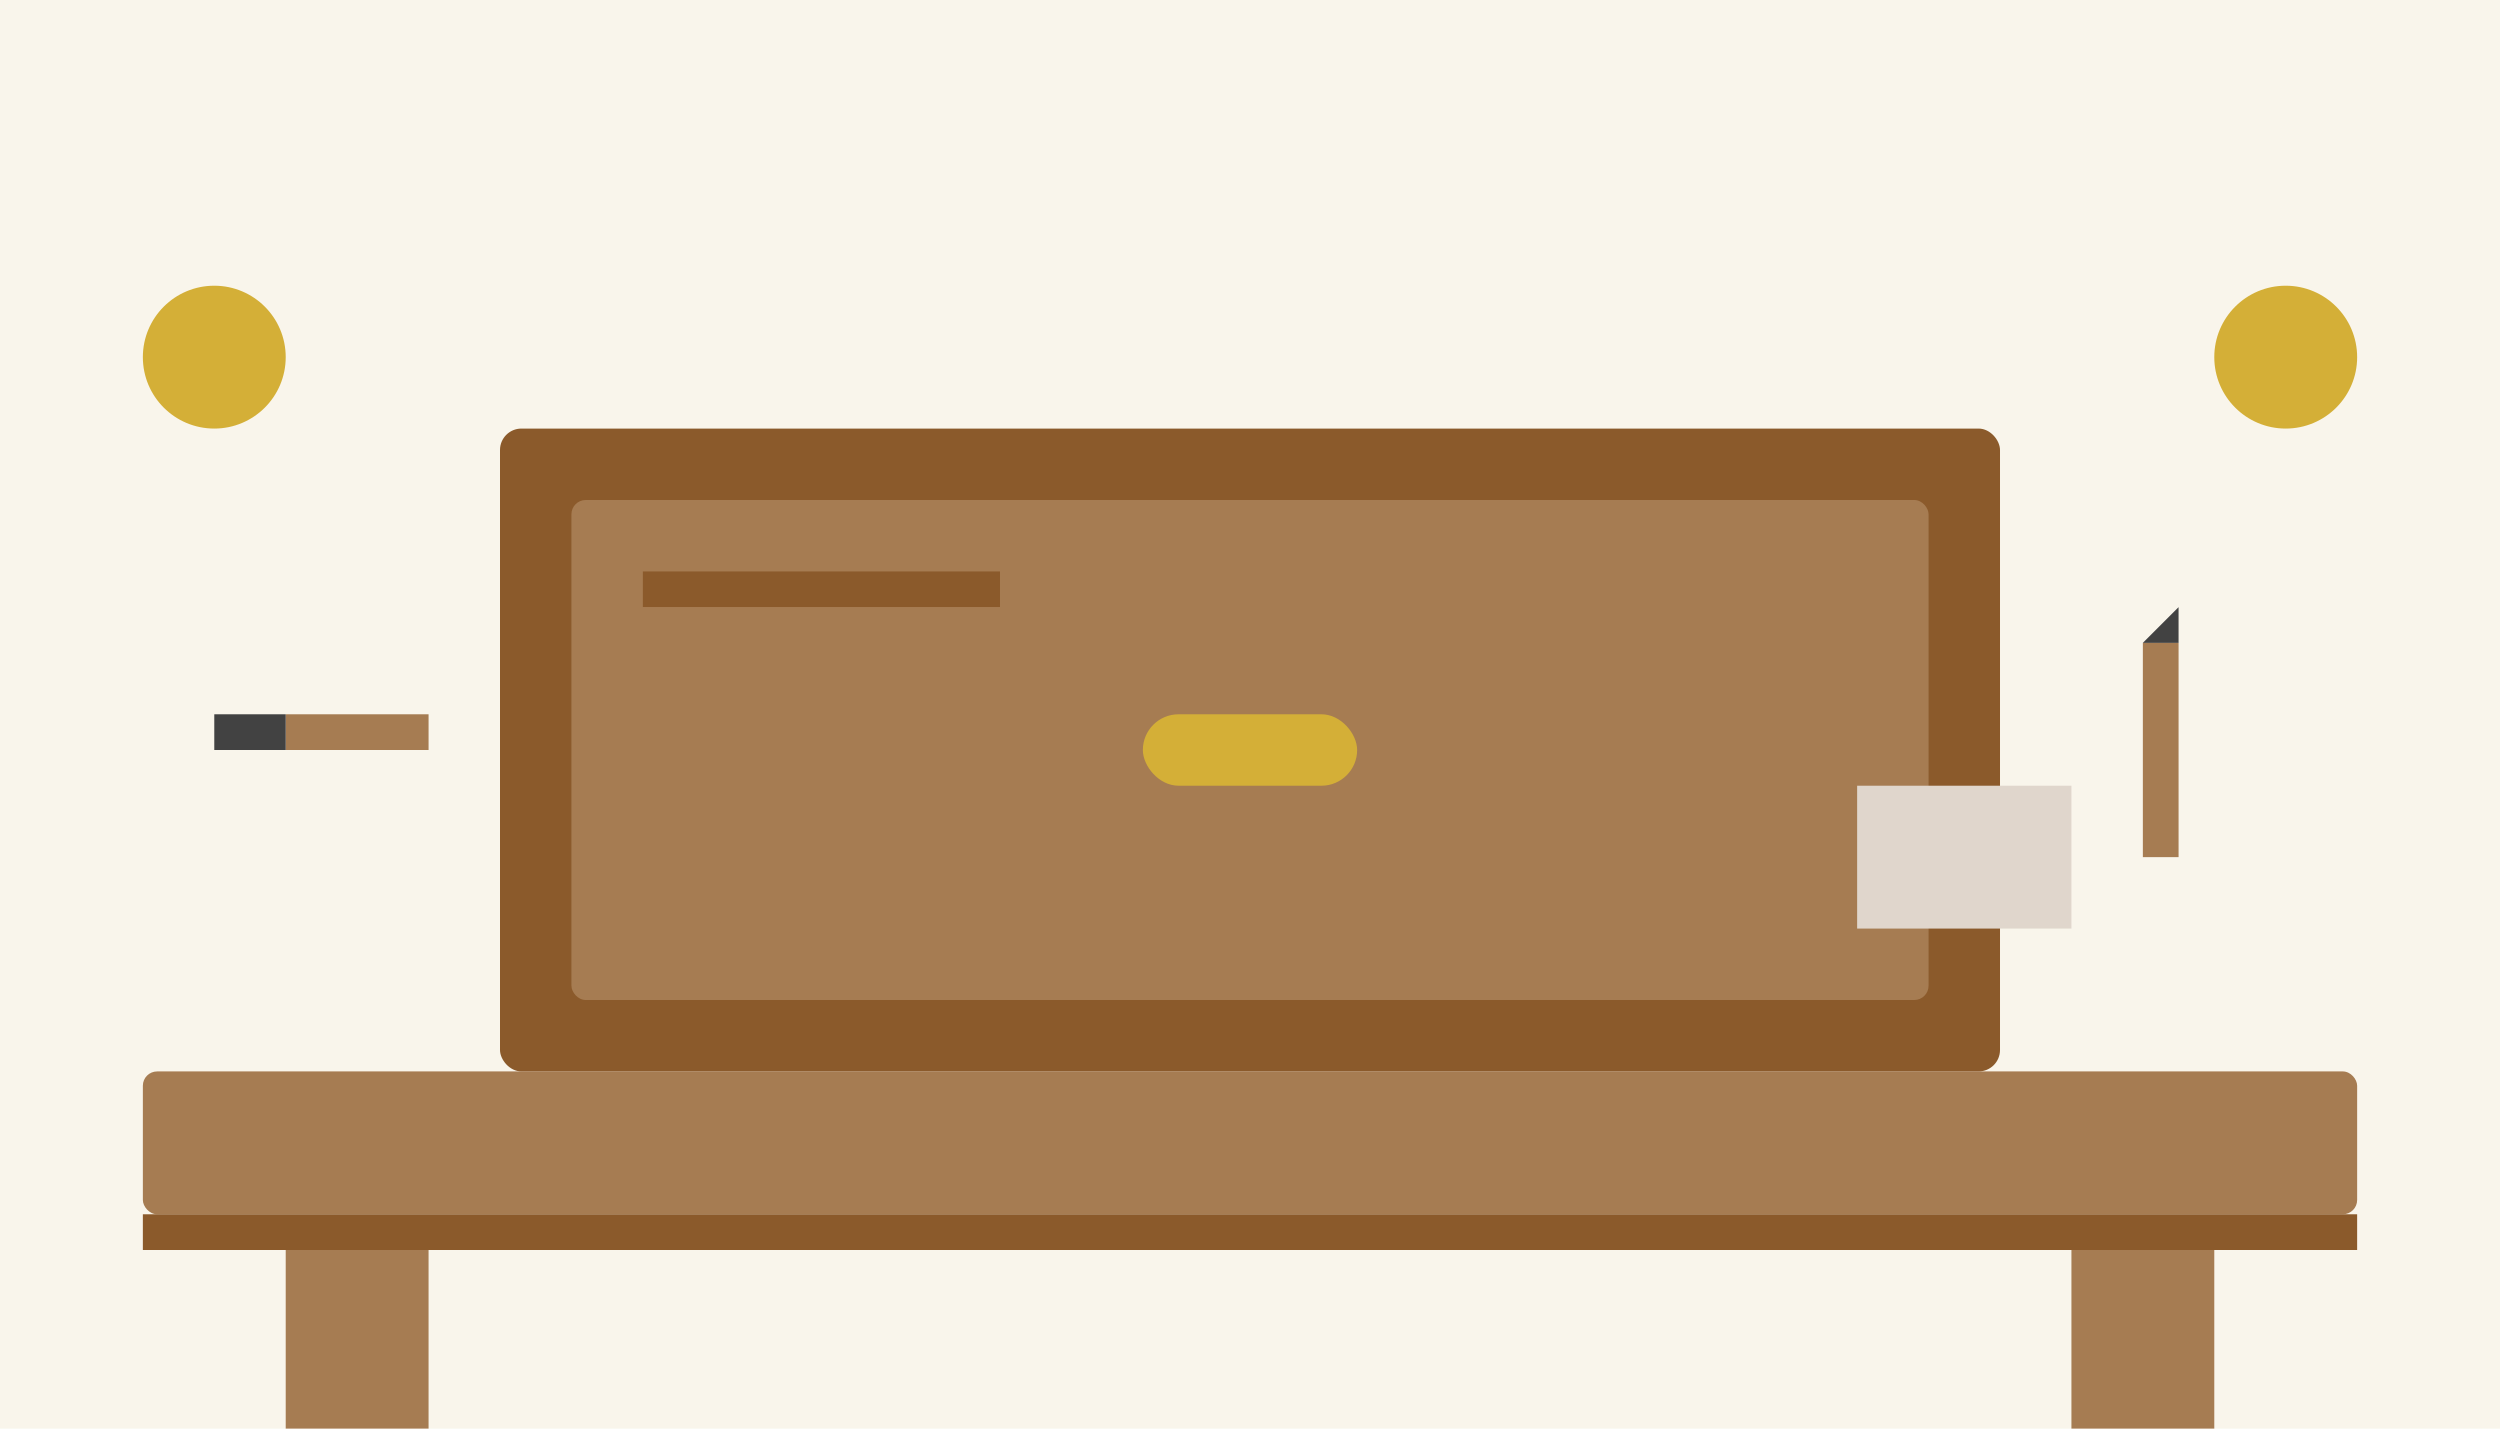
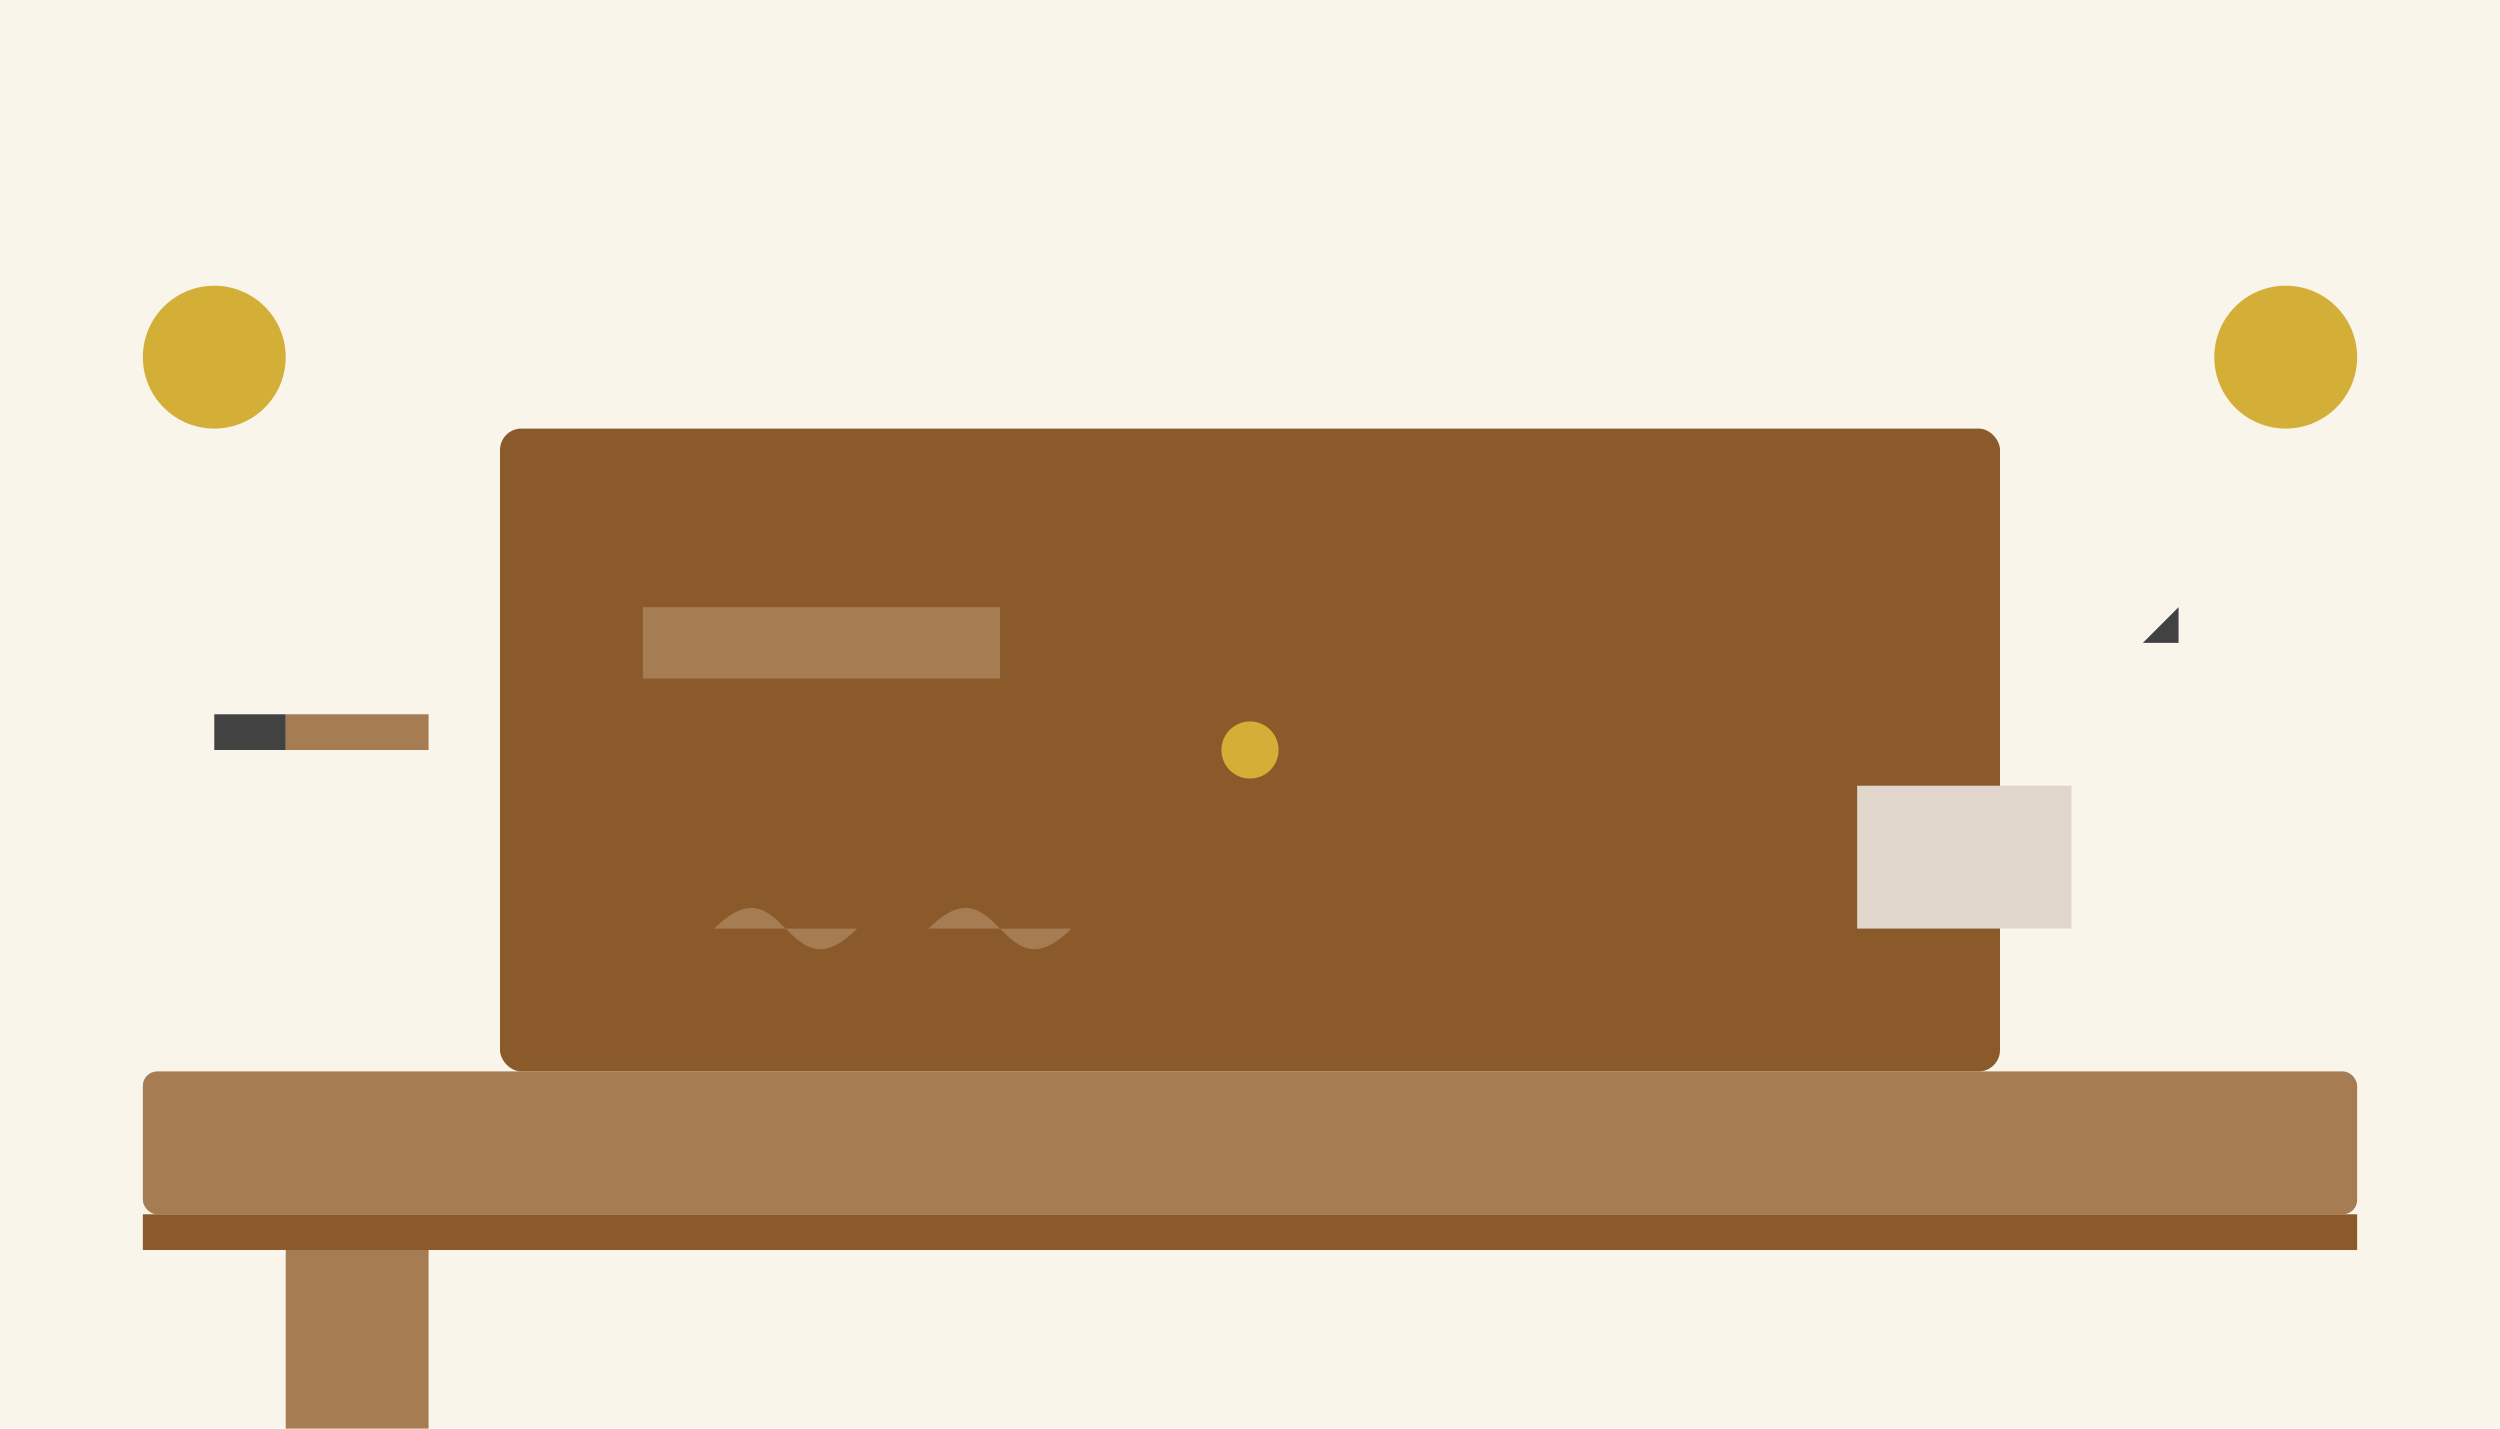
<svg xmlns="http://www.w3.org/2000/svg" width="350" height="200" viewBox="0 0 350 200">
  <defs>
    <style>
      .wood { fill: #A67C52; }
      .wood-dark { fill: #8B5A2B; }
      .accent { fill: #D4AF37; }
      .tool { fill: #424242; }
      .tool-handle { fill: #A67C52; }
      .background { fill: #F9F5EB; }
      .cloth { fill: #E0D6CC; }
    </style>
  </defs>
  <rect class="background" x="0" y="0" width="350" height="200" />
  <rect class="wood" x="20" y="150" width="310" height="20" rx="2" />
  <rect class="wood-dark" x="20" y="170" width="310" height="5" />
  <rect class="wood" x="40" y="175" width="20" height="25" />
-   <rect class="wood" x="290" y="175" width="20" height="25" />
  <rect class="wood-dark" x="70" y="60" width="210" height="90" rx="3" />
-   <rect class="wood" x="80" y="70" width="190" height="70" rx="2" />
-   <rect class="accent" x="160" y="100" width="30" height="10" rx="5" />
  <circle class="accent" cx="175" cy="105" r="4" />
  <rect class="tool-handle" x="40" y="100" width="20" height="5" />
  <rect class="tool" x="30" y="100" width="10" height="5" />
-   <rect class="tool-handle" x="300" y="90" width="5" height="30" />
  <path class="tool" d="M300 90 L305 90 L305 85 L300 90 Z" />
  <rect class="cloth" x="260" y="110" width="30" height="20" />
  <path class="wood" d="M100 130 C110 120, 110 140, 120 130" />
  <path class="wood" d="M130 130 C140 120, 140 140, 150 130" />
-   <rect class="wood-dark" x="90" y="80" width="50" height="5" />
  <rect class="wood" x="90" y="85" width="50" height="10" />
  <circle class="accent" cx="30" cy="50" r="10" />
  <circle class="accent" cx="320" cy="50" r="10" />
  <path class="accent" d="M30 50 L320 50" stroke-width="2" stroke-dasharray="5,5" />
</svg>